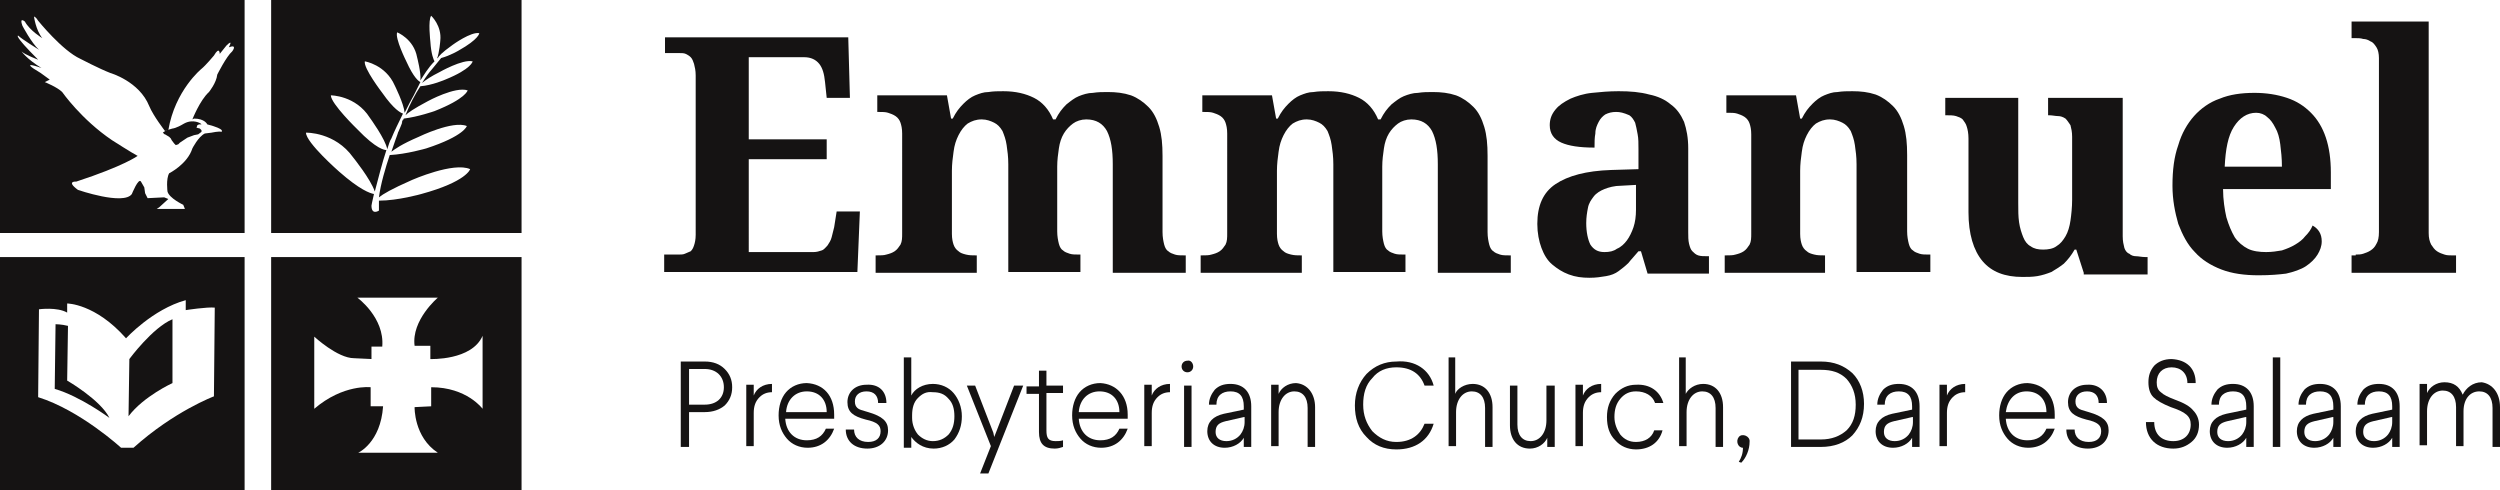
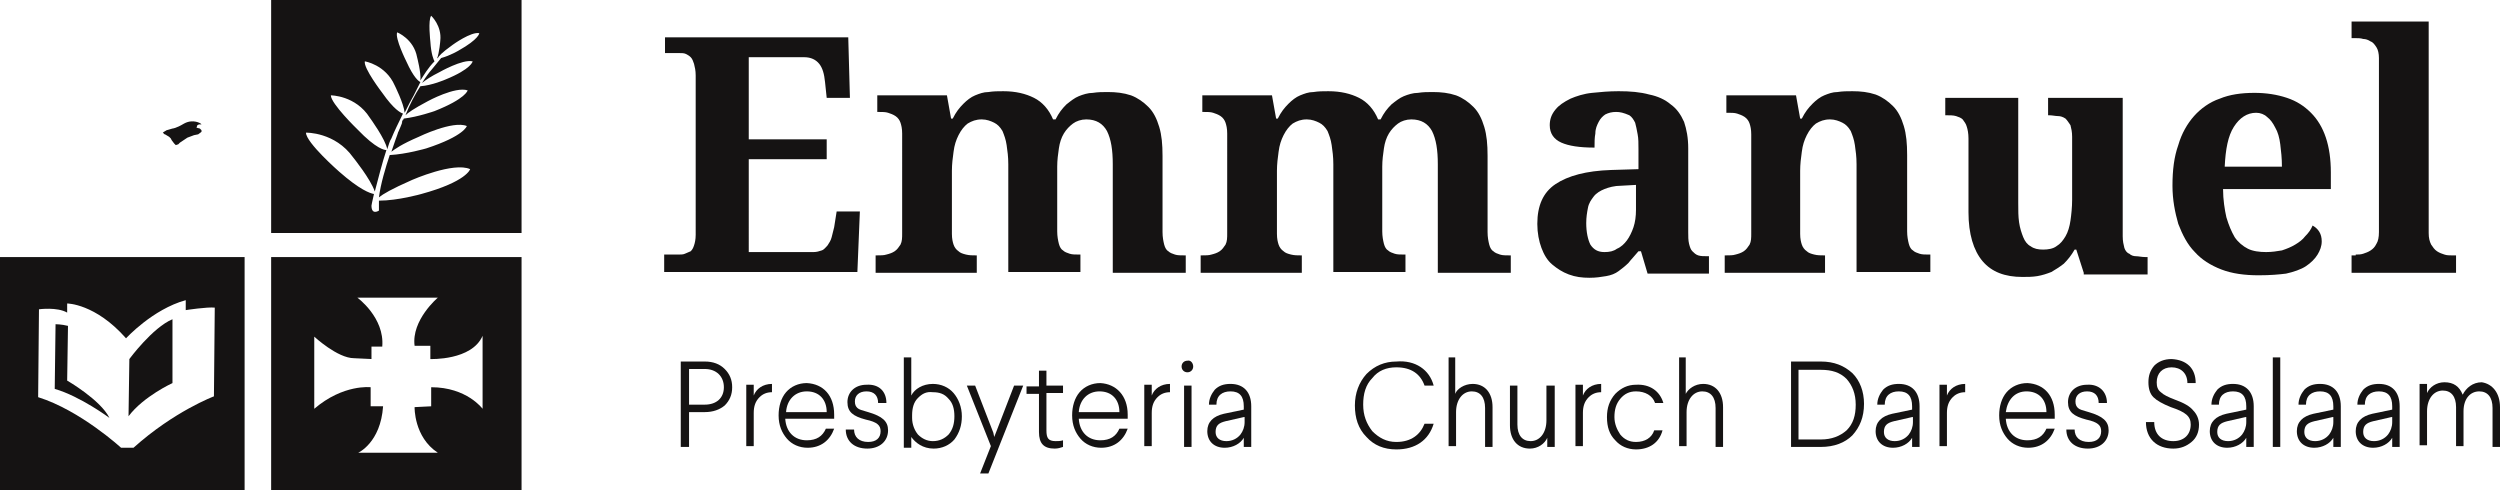
<svg xmlns="http://www.w3.org/2000/svg" version="1.1" id="Layer_1" x="0px" y="0px" viewBox="0 0 301.5 59.1" style="enable-background:new 0 0 301.5 59.1;" xml:space="preserve">
  <style type="text/css">
	.st0{fill:#151313;}
</style>
  <g>
    <path class="st0" d="M19.9,16.2l0.5,0.3l0.2,0.2l0.1,0.2l0.3,0.4l0.2,0.2l0.3-0.1l0.2-0.2l0.6-0.4l0.3-0.2l0.8-0.3l0.5-0.1l0.4-0.3   l0-0.2l-0.2-0.2l-0.4-0.1l0.1-0.3l0.2-0.1h0.3l-0.1-0.1c0,0-0.9-0.6-2,0c-1,0.6-1.4,0.6-1.4,0.6l-0.7,0.2l-0.5,0.3   C19.7,15.9,19.7,16.2,19.9,16.2" />
-     <path class="st0" d="M0,28.1h29.5V0H0V28.1z M2.2,4.3C2.6,4.7,4.7,6,4.7,6c-0.9-0.8-2-2.9-2-2.9C2.3,2,3,2.6,3,2.6   c0.6,1.1,2.1,2,2.1,2c-0.8-1-1-2.6-1-2.6s0.2,0,0.5,0.5c0,0,0,0,0,0c0,0,2.9,3.6,5.1,4.6c0,0,2.3,1.2,3.6,1.7c0,0,3.5,1,4.7,4   c0.5,1.2,1.9,3,1.9,3l0.4-0.1c0.8-4.8,4-7.4,4-7.4c0.5-0.4,1.5-1.6,1.5-1.6c0.7-1.2,0.7-0.2,0.7-0.2l0.8-1c0.9-0.9,0.3,0.2,0.3,0.2   C28.7,5.3,28,6.2,28,6.2C27.3,6.8,26.2,9,26.2,9c-0.1,1-1,2.1-1,2.1c-1.1,1-2,3.3-2,3.3l0.2-0.1C24.7,14.3,25,15,25,15   c2.3,0.6,1.7,0.9,1.7,0.9c-0.3-0.1-1.2,0.1-1.2,0.1l-0.8,0.1c-0.8,0.4-1.5,1.8-1.5,1.8c-0.6,1.9-2.8,3-2.8,3   c-0.4,0.7-0.2,2.2-0.2,2.2c0.2,0.8,1.9,1.6,1.9,1.6l0.2,0.5l-3.4,0l0.3-0.2l1.1-1l-0.5-0.2l-2,0.1l-0.3-0.6l-0.1-0.7L17,21.9   c-0.3-0.5-1.1,1.5-1.1,1.5c-1,1.4-6.5-0.5-6.5-0.5c-1.5-1.1-0.2-1-0.2-1c5.8-1.9,7.4-3.1,7.4-3.1c-0.6-0.3-3.1-1.9-3.1-1.9   c-3.7-2.5-6-5.8-6-5.8c-0.6-0.6-2.1-1.2-2.1-1.2l0.6-0.3L4.9,8.8C2,7.1,5,8.2,5,8.2c-1.8-1.1-2.4-2-2.4-2c0.4,0.4,2,1,2,1   C1.5,4.1,2.2,4.3,2.2,4.3" />
    <path class="st0" d="M32.7,28.1h30.2V0H32.7V28.1z M53,8.7c0,0,2.8-1.6,4-1.3c0,0-0.1,0.9-3.3,2.2c0,0-1.6,0.7-3,0.8   c-0.6,0.9-1.3,2.2-1.8,3.5c0.3-0.3,1-0.8,2.7-1.7c0,0,3.3-1.8,4.8-1.3c0,0-0.2,1-4,2.5c0,0-2,0.7-3.7,0.9l-0.1,0.2c0,0,0-0.1,0-0.1   c0,0,0,0.1-0.1,0.2l0,0.1c0,0.1-0.1,0.2-0.1,0.3c0-0.1,0.1-0.2,0.1-0.2l-0.2,0.5v0v0l-0.3,0.7c0-0.1,0-0.1,0.1-0.2   c0,0.1-0.1,0.1-0.1,0.2l-0.1,0.3c0,0-0.3,0.8-0.7,2c0.4-0.3,1.2-0.9,3.3-1.8c0,0,4.1-2,5.8-1.3c0,0-0.3,1.2-4.9,2.7   c0,0-2.4,0.7-4.4,0.8c-0.5,1.5-1.1,3.5-1.3,5.1c0.5-0.4,1.5-1,4-2.1c0,0,5-2.2,7-1.3c0,0-0.4,1.5-5.9,3c0,0-2.8,0.8-5.1,0.8   c0,0.5,0,0.9,0,1.2c0,0-0.9,0.6-0.9-0.6c0,0,0.1-0.6,0.3-1.4c-0.5-0.1-1.7-0.5-4.2-2.7c0,0-4-3.5-4-4.7c0,0,3.5-0.1,5.7,3   c0,0,2.1,2.6,2.6,4.1c0.4-1.5,0.9-3.5,1.4-5c-0.2,0-1.2-0.1-3.5-2.5c0,0-3.2-3.1-3.2-4.1c0,0,3,0,4.7,2.7c0,0,1.9,2.6,2.1,3.8   c0.2-0.6,0.3-1,0.5-1.3l0.3-0.7c0,0,0.5-1.1,1.1-2.3c-0.3-0.1-1.1-0.5-2.5-2.5c0,0-2.3-3-2.1-3.8c0,0,2.5,0.4,3.6,2.9   c0,0,1.1,2.2,1.2,3.3c0.4-0.8,0.8-1.6,1.1-2.1l0.5-1c0,0,0.1-0.2,0.3-0.6c-0.2-0.1-0.8-0.5-1.7-2.5c0,0-1.4-2.8-1.1-3.5   c0,0,2,0.8,2.4,3c0,0,0.5,1.9,0.4,2.8c0.4-0.6,0.9-1.5,1.7-2.3C52.3,7.2,52,6.6,51.9,5c0,0-0.3-2.6,0.1-3.1c0,0,1.3,1.2,1.1,3   c0,0-0.1,1.4-0.4,2.2c0-0.1,0.1-0.1,0.1-0.1c0.1-0.2,0.4-0.6,1.8-1.6c0,0,2.2-1.6,3.2-1.4c0,0,0,0.7-2.5,2.1c0,0-1,0.6-2.1,0.9   c-0.8,1-1.4,1.7-1.4,1.7s-0.4,0.5-0.9,1.3C51.4,9.6,52,9.2,53,8.7" />
    <path class="st0" d="M8.1,45.9l0.1-6.6c-0.8-0.2-1.5-0.2-1.5-0.2l-0.1,7.8c3.1,0.9,6.6,3.5,6.6,3.5C12.1,48.2,8.1,45.9,8.1,45.9" />
    <path class="st0" d="M0,59.1h29.5V31H0V59.1z M4.7,37.3c0,0,2.2-0.3,3.4,0.4v-1.1c0,0,3.4,0,7.1,4.2c0,0,3.2-3.5,7.2-4.6v1.2   c0,0,2.6-0.4,3.5-0.3l-0.1,10.7c0,0-4.8,1.8-9.7,6.2h-1.5c0,0-4.9-4.5-10-6.1L4.7,37.3z" />
    <path class="st0" d="M20.8,46.2v-7.7c-2.4,1-5.2,4.8-5.2,4.8l-0.1,6.9C17.3,47.8,20.8,46.2,20.8,46.2" />
    <path class="st0" d="M32.7,59.1h30.2V31H32.7V59.1z M37.9,40.6c0,0,2.8,2.6,4.8,2.6l2.1,0.1v-1.5h1.3c0.3-3.5-3-5.9-3-5.9h9.7   c0,0-3.2,2.7-2.8,5.8h1.9v1.6c0,0,5,0.2,6.3-2.8v8.8c0,0-1.9-2.6-6.2-2.6v2.3l-2,0.1c0,0-0.1,3.6,2.8,5.5h-9.6c0,0,2.7-1.2,3-5.6   h-1.5v-2.3c0,0-3.3-0.4-6.8,2.6L37.9,40.6z" />
  </g>
  <g>
    <path class="st0" d="M90.1,30.4h8c0.4,0,0.7-0.1,1-0.2c0.3-0.1,0.5-0.4,0.7-0.6c0.2-0.3,0.4-0.6,0.5-1c0.1-0.4,0.2-0.8,0.3-1.2   l0.3-1.9h2.8l-0.3,7.3H80.1v-2.1h1.7c0.3,0,0.6,0,0.8-0.1s0.5-0.2,0.7-0.3c0.2-0.2,0.3-0.4,0.4-0.7c0.1-0.3,0.2-0.7,0.2-1.3V9.1   c0-0.6-0.1-1-0.2-1.4c-0.1-0.3-0.2-0.6-0.4-0.8c-0.2-0.2-0.4-0.3-0.6-0.4c-0.2-0.1-0.5-0.1-0.8-0.1h-1.7V4.5h22.1l0.2,7.3h-2.8   l-0.2-1.9c-0.1-1-0.3-1.7-0.7-2.2c-0.4-0.5-1-0.8-1.8-0.8h-6.7v9.9h9.4v2.4h-9.4V30.4z" />
    <path class="st0" d="M121.6,32.9V19.8c0-0.9-0.1-1.6-0.2-2.3s-0.3-1.2-0.5-1.7c-0.3-0.5-0.6-0.8-1-1c-0.4-0.2-0.9-0.4-1.5-0.4   c-0.7,0-1.2,0.2-1.7,0.5c-0.4,0.3-0.8,0.8-1.1,1.4c-0.3,0.6-0.5,1.2-0.6,2c-0.1,0.7-0.2,1.5-0.2,2.3v7.6c0,0.6,0.1,1,0.2,1.3   c0.1,0.3,0.3,0.6,0.6,0.8c0.2,0.2,0.5,0.3,0.9,0.4c0.4,0.1,0.8,0.1,1.2,0.1h0.1v2.1h-12.2v-2.1h0.1c0.5,0,0.9,0,1.2-0.1   c0.4-0.1,0.7-0.2,1-0.4c0.3-0.2,0.5-0.5,0.7-0.8c0.2-0.4,0.2-0.8,0.2-1.4V16.1c0-0.6-0.1-1-0.2-1.3c-0.1-0.3-0.3-0.6-0.6-0.8   c-0.3-0.2-0.6-0.3-0.9-0.4c-0.3-0.1-0.7-0.1-1.2-0.1h-0.1v-2h8.4l0.5,2.8h0.2c0.4-0.8,0.8-1.3,1.3-1.8c0.4-0.4,0.9-0.8,1.4-1   c0.5-0.2,1-0.4,1.6-0.4c0.6-0.1,1.2-0.1,1.8-0.1c1.5,0,2.7,0.3,3.7,0.8c1,0.5,1.8,1.4,2.3,2.6h0.3c0.4-0.8,0.8-1.3,1.3-1.8   c0.5-0.4,1-0.8,1.5-1s1.1-0.4,1.7-0.4c0.6-0.1,1.2-0.1,1.8-0.1c1,0,1.9,0.1,2.8,0.4c0.8,0.3,1.5,0.8,2.1,1.4c0.6,0.6,1,1.4,1.3,2.4   c0.3,1,0.4,2.1,0.4,3.5v9.2c0,0.6,0.1,1.1,0.2,1.5c0.1,0.4,0.3,0.7,0.5,0.8c0.2,0.2,0.5,0.3,0.8,0.4c0.3,0.1,0.7,0.1,1.2,0.1h0.1   v2.1h-8.8V19.8c0-1.7-0.2-3-0.7-4c-0.5-0.9-1.3-1.4-2.5-1.4c-0.6,0-1.2,0.2-1.6,0.5c-0.4,0.3-0.8,0.7-1.1,1.2   c-0.3,0.5-0.5,1.1-0.6,1.8c-0.1,0.7-0.2,1.4-0.2,2.2v7.8c0,0.6,0.1,1.1,0.2,1.5c0.1,0.4,0.3,0.7,0.5,0.8c0.2,0.2,0.5,0.3,0.8,0.4   c0.3,0.1,0.7,0.1,1.2,0.1h0.1v2.1H121.6z" />
    <path class="st0" d="M160.8,32.9V19.8c0-0.9-0.1-1.6-0.2-2.3c-0.1-0.7-0.3-1.2-0.5-1.7c-0.3-0.5-0.6-0.8-1-1   c-0.4-0.2-0.9-0.4-1.5-0.4c-0.7,0-1.2,0.2-1.7,0.5c-0.4,0.3-0.8,0.8-1.1,1.4s-0.5,1.2-0.6,2c-0.1,0.7-0.2,1.5-0.2,2.3v7.6   c0,0.6,0.1,1,0.2,1.3c0.1,0.3,0.3,0.6,0.6,0.8c0.2,0.2,0.5,0.3,0.9,0.4c0.4,0.1,0.8,0.1,1.2,0.1h0.1v2.1h-12.2v-2.1h0.1   c0.5,0,0.9,0,1.2-0.1c0.4-0.1,0.7-0.2,1-0.4c0.3-0.2,0.5-0.5,0.7-0.8c0.2-0.4,0.2-0.8,0.2-1.4V16.1c0-0.6-0.1-1-0.2-1.3   c-0.1-0.3-0.3-0.6-0.6-0.8c-0.3-0.2-0.6-0.3-0.9-0.4c-0.3-0.1-0.7-0.1-1.2-0.1h-0.1v-2h8.4l0.5,2.8h0.2c0.4-0.8,0.8-1.3,1.3-1.8   c0.4-0.4,0.9-0.8,1.4-1c0.5-0.2,1-0.4,1.6-0.4c0.6-0.1,1.2-0.1,1.8-0.1c1.5,0,2.7,0.3,3.7,0.8c1,0.5,1.8,1.4,2.3,2.6h0.3   c0.4-0.8,0.8-1.3,1.3-1.8c0.5-0.4,1-0.8,1.5-1c0.5-0.2,1.1-0.4,1.7-0.4c0.6-0.1,1.2-0.1,1.8-0.1c1,0,1.9,0.1,2.8,0.4   c0.8,0.3,1.5,0.8,2.1,1.4c0.6,0.6,1,1.4,1.3,2.4c0.3,1,0.4,2.1,0.4,3.5v9.2c0,0.6,0.1,1.1,0.2,1.5c0.1,0.4,0.3,0.7,0.5,0.8   c0.2,0.2,0.5,0.3,0.8,0.4c0.3,0.1,0.7,0.1,1.2,0.1h0.1v2.1h-8.8V19.8c0-1.7-0.2-3-0.7-4c-0.5-0.9-1.3-1.4-2.5-1.4   c-0.6,0-1.2,0.2-1.6,0.5c-0.4,0.3-0.8,0.7-1.1,1.2c-0.3,0.5-0.5,1.1-0.6,1.8c-0.1,0.7-0.2,1.4-0.2,2.2v7.8c0,0.6,0.1,1.1,0.2,1.5   c0.1,0.4,0.3,0.7,0.5,0.8c0.2,0.2,0.5,0.3,0.8,0.4c0.3,0.1,0.7,0.1,1.2,0.1h0.1v2.1H160.8z" />
    <path class="st0" d="M194.9,13.5c-0.5,0-0.9,0.1-1.3,0.3c-0.3,0.2-0.6,0.5-0.8,0.9c-0.2,0.4-0.4,0.8-0.4,1.4   c-0.1,0.5-0.1,1.1-0.1,1.7c-1.8,0-3.1-0.2-4-0.6c-0.9-0.4-1.4-1.1-1.4-2.1c0-0.7,0.2-1.3,0.7-1.9c0.4-0.5,1-0.9,1.8-1.3   c0.7-0.3,1.6-0.6,2.6-0.7c1-0.1,2-0.2,3.2-0.2c1.4,0,2.6,0.1,3.7,0.4c1,0.2,1.9,0.6,2.6,1.2c0.7,0.5,1.2,1.2,1.6,2.1   c0.3,0.9,0.5,1.9,0.5,3.2v10.1c0,0.5,0,1,0.1,1.4s0.2,0.7,0.4,0.9c0.2,0.2,0.4,0.4,0.7,0.5c0.3,0.1,0.7,0.1,1.1,0.1h0.2v2.1h-7.4   l-0.8-2.7h-0.3c-0.4,0.5-0.9,1-1.2,1.4c-0.4,0.4-0.8,0.7-1.2,1c-0.4,0.3-0.9,0.5-1.5,0.6c-0.6,0.1-1.2,0.2-2,0.2   c-0.9,0-1.7-0.1-2.5-0.4c-0.8-0.3-1.4-0.7-2-1.2c-0.6-0.5-1-1.2-1.3-2c-0.3-0.8-0.5-1.8-0.5-2.9c0-2.2,0.7-3.8,2.2-4.8   c1.5-1,3.7-1.6,6.7-1.7l3.3-0.1V18c0-0.7,0-1.3-0.1-1.8c-0.1-0.6-0.2-1-0.3-1.4c-0.2-0.4-0.4-0.7-0.7-0.9   C195.8,13.6,195.4,13.5,194.9,13.5z M191.3,26.9c0,1.1,0.2,2,0.5,2.6c0.4,0.6,0.9,0.9,1.7,0.9c0.6,0,1.1-0.1,1.5-0.4   c0.5-0.2,0.9-0.6,1.2-1c0.3-0.4,0.6-1,0.8-1.6c0.2-0.6,0.3-1.3,0.3-2.1v-3l-1.8,0.1c-0.8,0-1.5,0.2-2,0.4c-0.5,0.2-1,0.5-1.3,0.9   c-0.3,0.4-0.6,0.8-0.7,1.4C191.4,25.6,191.3,26.2,191.3,26.9z" />
    <path class="st0" d="M223.9,32.9V19.8c0-0.9-0.1-1.6-0.2-2.3c-0.1-0.7-0.3-1.2-0.5-1.7c-0.3-0.5-0.6-0.8-1-1   c-0.4-0.2-0.9-0.4-1.5-0.4c-0.7,0-1.2,0.2-1.7,0.5c-0.4,0.3-0.8,0.8-1.1,1.4s-0.5,1.2-0.6,2c-0.1,0.7-0.2,1.5-0.2,2.3v7.6   c0,0.6,0.1,1,0.2,1.3c0.1,0.3,0.3,0.6,0.6,0.8c0.2,0.2,0.5,0.3,0.9,0.4c0.4,0.1,0.8,0.1,1.2,0.1h0.1v2.1H208v-2.1h0.1   c0.5,0,0.9,0,1.2-0.1c0.4-0.1,0.7-0.2,1-0.4c0.3-0.2,0.5-0.5,0.7-0.8c0.2-0.4,0.2-0.8,0.2-1.4V16.2c0-0.6-0.1-1-0.2-1.3   c-0.1-0.3-0.3-0.6-0.6-0.8c-0.3-0.2-0.6-0.3-0.9-0.4c-0.3-0.1-0.7-0.1-1.2-0.1h-0.1v-2.1h8.4l0.5,2.8h0.2c0.4-0.8,0.8-1.3,1.3-1.8   c0.4-0.4,0.9-0.8,1.4-1c0.5-0.2,1-0.4,1.6-0.4c0.6-0.1,1.2-0.1,1.8-0.1c1,0,1.9,0.1,2.8,0.4c0.8,0.3,1.5,0.8,2.1,1.4   c0.6,0.6,1,1.4,1.3,2.4c0.3,1,0.4,2.1,0.4,3.5v9.2c0,0.6,0.1,1.1,0.2,1.5c0.1,0.4,0.3,0.7,0.5,0.8c0.2,0.2,0.5,0.3,0.8,0.4   c0.3,0.1,0.7,0.1,1.2,0.1h0.1v2.1H223.9z" />
    <path class="st0" d="M251.3,32.9l-0.9-2.8h-0.2c-0.4,0.7-0.8,1.2-1.3,1.7c-0.5,0.4-1,0.7-1.5,1c-0.5,0.2-1.1,0.4-1.7,0.5   c-0.6,0.1-1.2,0.1-1.8,0.1c-2.1,0-3.7-0.6-4.8-1.9c-1.1-1.3-1.7-3.3-1.7-5.9v-8.9c0-0.6-0.1-1.1-0.2-1.4c-0.1-0.4-0.3-0.6-0.5-0.9   c-0.2-0.2-0.5-0.3-0.8-0.4c-0.3-0.1-0.8-0.1-1.2-0.1h-0.1v-2.1h8.8v12.7c0,0.9,0,1.6,0.1,2.3c0.1,0.7,0.3,1.3,0.5,1.8   s0.5,0.9,0.9,1.1c0.4,0.3,0.9,0.4,1.5,0.4c0.6,0,1.2-0.1,1.6-0.4c0.5-0.3,0.8-0.7,1.1-1.2c0.3-0.5,0.5-1.2,0.6-1.9   c0.1-0.7,0.2-1.6,0.2-2.5v-7.6c0-0.6-0.1-1-0.2-1.4c-0.2-0.3-0.4-0.6-0.6-0.8c-0.3-0.2-0.6-0.3-0.9-0.3c-0.3,0-0.7-0.1-1.1-0.1   h-0.1v-2.1h9v16.7c0,0.6,0.1,1,0.2,1.4c0.1,0.3,0.3,0.6,0.6,0.7c0.2,0.2,0.5,0.3,0.8,0.3c0.3,0,0.7,0.1,1.1,0.1h0.3v2.1H251.3z" />
    <path class="st0" d="M272.4,33.2c-1.7,0-3.2-0.2-4.5-0.7c-1.3-0.5-2.4-1.2-3.2-2.1c-0.9-0.9-1.5-2.1-2-3.4   c-0.4-1.4-0.7-2.9-0.7-4.6c0-1.9,0.2-3.5,0.7-4.9c0.4-1.4,1.1-2.6,1.9-3.5c0.8-0.9,1.9-1.7,3.1-2.1c1.2-0.5,2.6-0.7,4.2-0.7   c1.4,0,2.7,0.2,3.9,0.6c1.2,0.4,2.1,1,2.9,1.8s1.4,1.8,1.8,3c0.4,1.2,0.6,2.6,0.6,4.2v2h-13c0,1.3,0.2,2.5,0.4,3.4   c0.3,1,0.6,1.7,1,2.4c0.4,0.6,1,1.1,1.6,1.4c0.6,0.3,1.4,0.4,2.2,0.4c0.7,0,1.3-0.1,1.9-0.2c0.6-0.2,1.1-0.4,1.6-0.7   c0.5-0.3,0.9-0.6,1.2-1c0.4-0.4,0.7-0.8,0.9-1.3c0.7,0.4,1.1,1,1.1,1.9c0,0.6-0.2,1.1-0.5,1.6c-0.3,0.5-0.8,1-1.4,1.4   c-0.6,0.4-1.5,0.7-2.4,0.9C274.9,33.1,273.8,33.2,272.4,33.2z M272.1,13.6c-1.1,0-2,0.6-2.7,1.7c-0.7,1.1-1,2.7-1.1,4.8h6.9   c0-1-0.1-1.9-0.2-2.7c-0.1-0.8-0.3-1.5-0.6-2c-0.3-0.6-0.6-1-1-1.3C273.1,13.8,272.6,13.6,272.1,13.6z" />
    <path class="st0" d="M284.1,30.7c0.3,0,0.6,0,0.9-0.1c0.3-0.1,0.6-0.2,0.9-0.4s0.5-0.4,0.7-0.8c0.2-0.3,0.3-0.8,0.3-1.4v-21   c0-0.5-0.1-1-0.3-1.3c-0.2-0.3-0.4-0.6-0.7-0.7c-0.3-0.2-0.6-0.3-0.9-0.3c-0.3-0.1-0.6-0.1-0.9-0.1h-0.5V2.6h9.3v25.5   c0,0.6,0.1,1,0.3,1.4c0.2,0.3,0.4,0.6,0.7,0.8c0.3,0.2,0.6,0.3,0.9,0.4c0.3,0.1,0.6,0.1,0.9,0.1h0.5v2.1h-12.6v-2.1H284.1z" />
  </g>
  <g>
    <path class="st0" d="M85,43.6c1,0,1.8,0.3,2.4,0.9c0.6,0.6,0.9,1.3,0.9,2.2c0,0.9-0.3,1.6-0.9,2.2c-0.6,0.5-1.4,0.8-2.4,0.8h-1.9   v4.2h-1V43.6H85z M83.1,44.5v4.3H85c1.4,0,2.3-0.8,2.3-2.1c0-1.3-0.9-2.2-2.3-2.2H83.1z" />
    <path class="st0" d="M93.1,47.3c-0.6,0-1.1,0.2-1.5,0.6c-0.5,0.5-0.7,1.1-0.7,1.9v4h-0.9v-7.4h0.9l0,1.3c0.3-0.8,1.1-1.4,2.2-1.4   V47.3z" />
    <path class="st0" d="M100.6,50v0.5h-5.9c0.1,1.6,1.1,2.6,2.6,2.6c1.2,0,1.9-0.5,2.3-1.4h1c-0.5,1.4-1.6,2.3-3.2,2.3   c-1,0-1.9-0.4-2.5-1.1c-0.6-0.7-1-1.6-1-2.8c0-1.1,0.3-2.1,0.9-2.8c0.6-0.7,1.5-1.1,2.5-1.1C99.3,46.3,100.6,47.7,100.6,50z    M94.8,49.7h4.9c0-1.5-0.9-2.5-2.4-2.5C95.9,47.2,94.9,48.2,94.8,49.7z" />
    <path class="st0" d="M106.9,48.6h-1c0-0.9-0.5-1.4-1.4-1.4c-0.9,0-1.4,0.5-1.4,1.2c0,0.4,0.1,0.6,0.3,0.8c0.2,0.2,0.6,0.3,1.3,0.5   c1.7,0.5,2.4,1.1,2.4,2.2c0,1.3-1,2.2-2.5,2.2c-1.6,0-2.6-0.9-2.6-2.3h1c0,0.9,0.6,1.5,1.7,1.5c1,0,1.5-0.5,1.5-1.3   c0-0.7-0.4-1.1-1.8-1.4c-1.5-0.4-2.2-0.9-2.2-2.1c0-1.2,0.9-2.1,2.3-2.1C106,46.3,106.9,47.2,106.9,48.6z" />
    <path class="st0" d="M109.9,43.1v4.6c0.4-0.8,1.4-1.4,2.6-1.4c1,0,1.9,0.4,2.5,1.1c0.6,0.7,1,1.7,1,2.8s-0.3,2-0.9,2.8   c-0.6,0.7-1.5,1.1-2.5,1.1c-1.3,0-2.2-0.7-2.7-1.4l0,1.3H109V43.1H109.9z M110.7,48c-0.5,0.5-0.7,1.2-0.7,2.1v0.3   c0,0.8,0.3,1.5,0.7,2c0.5,0.5,1.1,0.8,1.8,0.8c0.8,0,1.4-0.3,1.9-0.8c0.5-0.6,0.7-1.3,0.7-2.2c0-0.9-0.2-1.6-0.7-2.1   c-0.5-0.6-1.1-0.8-1.9-0.8C111.7,47.2,111.2,47.5,110.7,48z" />
    <path class="st0" d="M123.4,46.5l-4.2,10.6h-1l1.3-3.3l-2.9-7.3h1l2.2,5.7l0.1,0.5l0.2-0.5l2.2-5.7H123.4z" />
    <path class="st0" d="M126.2,44.6l0,1.9h2v0.9h-2l0,4.5c0,0.9,0.2,1.3,1.1,1.3c0.3,0,0.6,0,0.9-0.1v0.8c-0.3,0.1-0.6,0.2-1,0.2   c-1.3,0-1.9-0.6-1.9-2l0-4.6h-1.5v-0.9h1.5l0-1.9H126.2z" />
    <path class="st0" d="M136,50v0.5h-5.9c0.1,1.6,1.1,2.6,2.6,2.6c1.2,0,1.9-0.5,2.3-1.4h1c-0.5,1.4-1.6,2.3-3.2,2.3   c-1,0-1.9-0.4-2.5-1.1c-0.6-0.7-1-1.6-1-2.8c0-1.1,0.3-2.1,0.9-2.8c0.6-0.7,1.5-1.1,2.5-1.1C134.6,46.3,136,47.7,136,50z    M130.1,49.7h4.9c0-1.5-0.9-2.5-2.4-2.5C131.2,47.2,130.2,48.2,130.1,49.7z" />
    <path class="st0" d="M141.1,47.3c-0.6,0-1.1,0.2-1.5,0.6c-0.5,0.5-0.7,1.1-0.7,1.9v4H138v-7.4h0.9l0,1.3c0.3-0.8,1.1-1.4,2.2-1.4   V47.3z" />
    <path class="st0" d="M143.9,44.2c0,0.4-0.3,0.7-0.7,0.7c-0.4,0-0.7-0.3-0.7-0.7s0.3-0.7,0.7-0.7C143.6,43.4,143.9,43.8,143.9,44.2z    M143.7,46.5v7.4h-0.9v-7.4H143.7z" />
    <path class="st0" d="M150.9,49v4.9H150l0-1.1c-0.4,0.7-1.3,1.2-2.3,1.2c-1.3,0-2.1-0.8-2.1-2c0-1.1,0.7-1.8,2-2.1l2.4-0.5V49   c0-1.2-0.5-1.8-1.6-1.8c-1,0-1.7,0.5-1.7,1.6h-0.9c0-0.7,0.3-1.3,0.7-1.8c0.5-0.5,1.1-0.7,1.9-0.7C150,46.3,150.9,47.3,150.9,49z    M150,50.3l-2.2,0.5c-0.8,0.2-1.2,0.5-1.2,1.3c0,0.7,0.5,1.1,1.3,1.1c0.7,0,1.3-0.3,1.7-0.8c0.3-0.4,0.5-0.9,0.5-1.5V50.3z" />
-     <path class="st0" d="M158.6,49.1v4.8h-0.9v-4.7c0-1.3-0.6-2-1.6-2c-1.1,0-1.9,1-1.9,2.5v4.1h-0.9v-7.4h0.9l0,1.1   c0.3-0.7,1.1-1.3,2.1-1.3C157.7,46.3,158.6,47.5,158.6,49.1z" />
    <path class="st0" d="M172.9,46.5h-1.1c-0.5-1.4-1.6-2.2-3.4-2.2c-1.2,0-2.2,0.4-2.9,1.3c-0.8,0.8-1.1,1.9-1.1,3.2   c0,1.3,0.4,2.3,1.1,3.2c0.8,0.8,1.7,1.3,2.9,1.3c1.8,0,2.9-0.9,3.4-2.2h1.1c-0.6,2-2.2,3.1-4.5,3.1c-1.5,0-2.7-0.5-3.6-1.5   c-1-1-1.4-2.3-1.4-3.8c0-1.5,0.5-2.8,1.4-3.8c1-1,2.2-1.5,3.6-1.5C170.7,43.4,172.4,44.6,172.9,46.5z" />
    <path class="st0" d="M175.5,43.1v4.4c0.2-0.6,1.1-1.2,2.1-1.2c1.5,0,2.4,1.1,2.4,2.8v4.8h-0.9v-4.7c0-1.3-0.6-2-1.6-2   c-1.1,0-1.9,1-1.9,2.5v4.1h-0.9V43.1H175.5z" />
    <path class="st0" d="M187.5,46.5v7.4h-0.9l0-1.1c-0.3,0.7-1.1,1.3-2.1,1.3c-1.5,0-2.4-1.1-2.4-2.8v-4.8h0.9v4.7c0,1.3,0.6,2,1.6,2   c1.1,0,1.9-1,1.9-2.5v-4.2H187.5z" />
    <path class="st0" d="M193.1,47.3c-0.6,0-1.1,0.2-1.5,0.6c-0.5,0.5-0.7,1.1-0.7,1.9v4H190v-7.4h0.9l0,1.3c0.3-0.8,1.1-1.4,2.2-1.4   V47.3z" />
    <path class="st0" d="M200.6,48.6h-1c-0.3-0.9-1.2-1.4-2.3-1.4c-0.8,0-1.4,0.3-1.9,0.9c-0.5,0.6-0.7,1.3-0.7,2.2   c0,0.8,0.3,1.5,0.7,2.1c0.5,0.6,1.1,0.9,1.9,0.9c1.1,0,1.9-0.5,2.2-1.4h1c-0.4,1.5-1.6,2.3-3.2,2.3c-1,0-1.9-0.4-2.5-1.1   c-0.7-0.7-1-1.6-1-2.8c0-1.1,0.3-2,1-2.8c0.7-0.7,1.5-1.1,2.5-1.1C199,46.3,200.2,47.2,200.6,48.6z" />
    <path class="st0" d="M203.3,43.1v4.4c0.3-0.6,1.1-1.2,2.1-1.2c1.5,0,2.4,1.1,2.4,2.8v4.8h-0.9v-4.7c0-1.3-0.6-2-1.6-2   c-1.1,0-1.9,1-1.9,2.5v4.1h-0.9V43.1H203.3z" />
-     <path class="st0" d="M210,55.8l-0.3-0.1c0.3-0.5,0.5-1,0.5-1.7c-0.6,0-0.9-0.8-0.5-1.3c0.4-0.5,1.4-0.1,1.3,0.6   C211,54.2,210.6,55.2,210,55.8z" />
    <path class="st0" d="M219.6,43.6c1.6,0,2.8,0.5,3.8,1.4c0.9,0.9,1.4,2.2,1.4,3.7c0,1.6-0.5,2.8-1.4,3.8c-0.9,0.9-2.2,1.4-3.8,1.4   H216V43.6H219.6z M216.9,44.5V53h2.7c1.3,0,2.3-0.4,3.1-1.1c0.8-0.8,1.1-1.8,1.1-3.1s-0.4-2.3-1.1-3.1c-0.8-0.8-1.8-1.1-3.1-1.1   H216.9z" />
    <path class="st0" d="M231.5,49v4.9h-0.9l0-1.1c-0.4,0.7-1.3,1.2-2.3,1.2c-1.3,0-2.1-0.8-2.1-2c0-1.1,0.7-1.8,2-2.1l2.4-0.5V49   c0-1.2-0.5-1.8-1.6-1.8c-1,0-1.7,0.5-1.7,1.6h-0.9c0-0.7,0.3-1.3,0.7-1.8c0.5-0.5,1.1-0.7,1.9-0.7C230.6,46.3,231.5,47.3,231.5,49z    M230.6,50.3l-2.2,0.5c-0.8,0.2-1.2,0.5-1.2,1.3c0,0.7,0.5,1.1,1.3,1.1c0.7,0,1.3-0.3,1.7-0.8c0.3-0.4,0.5-0.9,0.5-1.5V50.3z" />
    <path class="st0" d="M237,47.3c-0.6,0-1.1,0.2-1.5,0.6c-0.5,0.5-0.7,1.1-0.7,1.9v4h-0.9v-7.4h0.9l0,1.3c0.3-0.8,1.1-1.4,2.2-1.4   V47.3z" />
    <path class="st0" d="M247.8,50v0.5h-5.9c0.1,1.6,1.1,2.6,2.6,2.6c1.2,0,1.9-0.5,2.3-1.4h1c-0.5,1.4-1.6,2.3-3.2,2.3   c-1,0-1.9-0.4-2.5-1.1c-0.6-0.7-1-1.6-1-2.8c0-1.1,0.3-2.1,0.9-2.8c0.6-0.7,1.5-1.1,2.5-1.1C246.5,46.3,247.8,47.7,247.8,50z    M241.9,49.7h4.9c0-1.5-0.9-2.5-2.4-2.5C243,47.2,242.1,48.2,241.9,49.7z" />
    <path class="st0" d="M254.1,48.6h-1c0-0.9-0.5-1.4-1.4-1.4c-0.9,0-1.4,0.5-1.4,1.2c0,0.4,0.1,0.6,0.3,0.8c0.2,0.2,0.6,0.3,1.3,0.5   c1.7,0.5,2.4,1.1,2.4,2.2c0,1.3-1,2.2-2.5,2.2c-1.6,0-2.6-0.9-2.6-2.3h1c0,0.9,0.6,1.5,1.7,1.5c1,0,1.5-0.5,1.5-1.3   c0-0.7-0.4-1.1-1.8-1.4c-1.5-0.4-2.2-0.9-2.2-2.1c0-1.2,0.9-2.1,2.3-2.1C253.1,46.3,254.1,47.2,254.1,48.6z" />
    <path class="st0" d="M264.8,46.2h-1c0-1.2-0.8-1.9-1.9-1.9c-1.1,0-1.8,0.7-1.8,1.8c0,0.5,0.1,0.9,0.5,1.2c0.3,0.3,0.9,0.6,1.7,0.9   c1.1,0.4,1.8,0.8,2.2,1.3c0.4,0.4,0.7,1,0.7,1.7c0,0.9-0.3,1.6-0.9,2.1c-0.6,0.5-1.3,0.8-2.2,0.8c-2,0-3.3-1.2-3.3-3.2h1   c0,1.5,0.9,2.3,2.3,2.3c1.3,0,2.1-0.8,2.1-2c0-1-0.6-1.5-2.4-2.1c-1-0.4-1.7-0.8-2.1-1.2c-0.4-0.4-0.6-1-0.6-1.8   c0-0.8,0.2-1.4,0.7-2c0.5-0.5,1.2-0.8,2.1-0.8C263.7,43.4,264.8,44.4,264.8,46.2z" />
    <path class="st0" d="M271.8,49v4.9h-0.9l0-1.1c-0.4,0.7-1.3,1.2-2.3,1.2c-1.3,0-2.1-0.8-2.1-2c0-1.1,0.7-1.8,2-2.1l2.4-0.5V49   c0-1.2-0.5-1.8-1.6-1.8c-1,0-1.7,0.5-1.7,1.6h-0.9c0-0.7,0.3-1.3,0.7-1.8c0.5-0.5,1.1-0.7,1.9-0.7C270.9,46.3,271.8,47.3,271.8,49z    M270.8,50.3l-2.2,0.5c-0.8,0.2-1.2,0.5-1.2,1.3c0,0.7,0.5,1.1,1.3,1.1c0.7,0,1.3-0.3,1.7-0.8c0.3-0.4,0.5-0.9,0.5-1.5V50.3z" />
    <path class="st0" d="M275,43.1v10.8h-0.9V43.1H275z" />
    <path class="st0" d="M282.3,49v4.9h-0.9l0-1.1c-0.4,0.7-1.3,1.2-2.3,1.2c-1.3,0-2.1-0.8-2.1-2c0-1.1,0.7-1.8,2-2.1l2.4-0.5V49   c0-1.2-0.5-1.8-1.6-1.8c-1,0-1.7,0.5-1.7,1.6h-0.9c0-0.7,0.3-1.3,0.7-1.8c0.5-0.5,1.1-0.7,1.9-0.7C281.4,46.3,282.3,47.3,282.3,49z    M281.3,50.3l-2.2,0.5c-0.8,0.2-1.2,0.5-1.2,1.3c0,0.7,0.5,1.1,1.3,1.1c0.7,0,1.3-0.3,1.7-0.8c0.3-0.4,0.5-0.9,0.5-1.5V50.3z" />
    <path class="st0" d="M289.4,49v4.9h-0.9l0-1.1c-0.4,0.7-1.3,1.2-2.3,1.2c-1.3,0-2.1-0.8-2.1-2c0-1.1,0.7-1.8,2-2.1l2.4-0.5V49   c0-1.2-0.5-1.8-1.6-1.8c-1,0-1.7,0.5-1.7,1.6h-0.9c0-0.7,0.3-1.3,0.7-1.8c0.5-0.5,1.1-0.7,1.9-0.7C288.5,46.3,289.4,47.3,289.4,49z    M288.4,50.3l-2.2,0.5c-0.8,0.2-1.2,0.5-1.2,1.3c0,0.7,0.5,1.1,1.3,1.1c0.7,0,1.3-0.3,1.7-0.8c0.3-0.4,0.5-0.9,0.5-1.5V50.3z" />
    <path class="st0" d="M301.5,49.1v4.8h-0.9v-4.7c0-1.3-0.6-2-1.6-2c-1.1,0-1.9,0.9-1.9,2.4v4.2h-0.9v-4.7c0-1.3-0.6-2-1.6-2   c-1.1,0-1.9,1-1.9,2.5v4.1h-0.9v-7.4h0.9l0,1.1c0.3-0.7,1.1-1.3,2.1-1.3c1.1,0,1.8,0.5,2.2,1.5c0.4-0.8,1.2-1.5,2.3-1.5   C300.6,46.3,301.5,47.4,301.5,49.1z" />
  </g>
</svg>